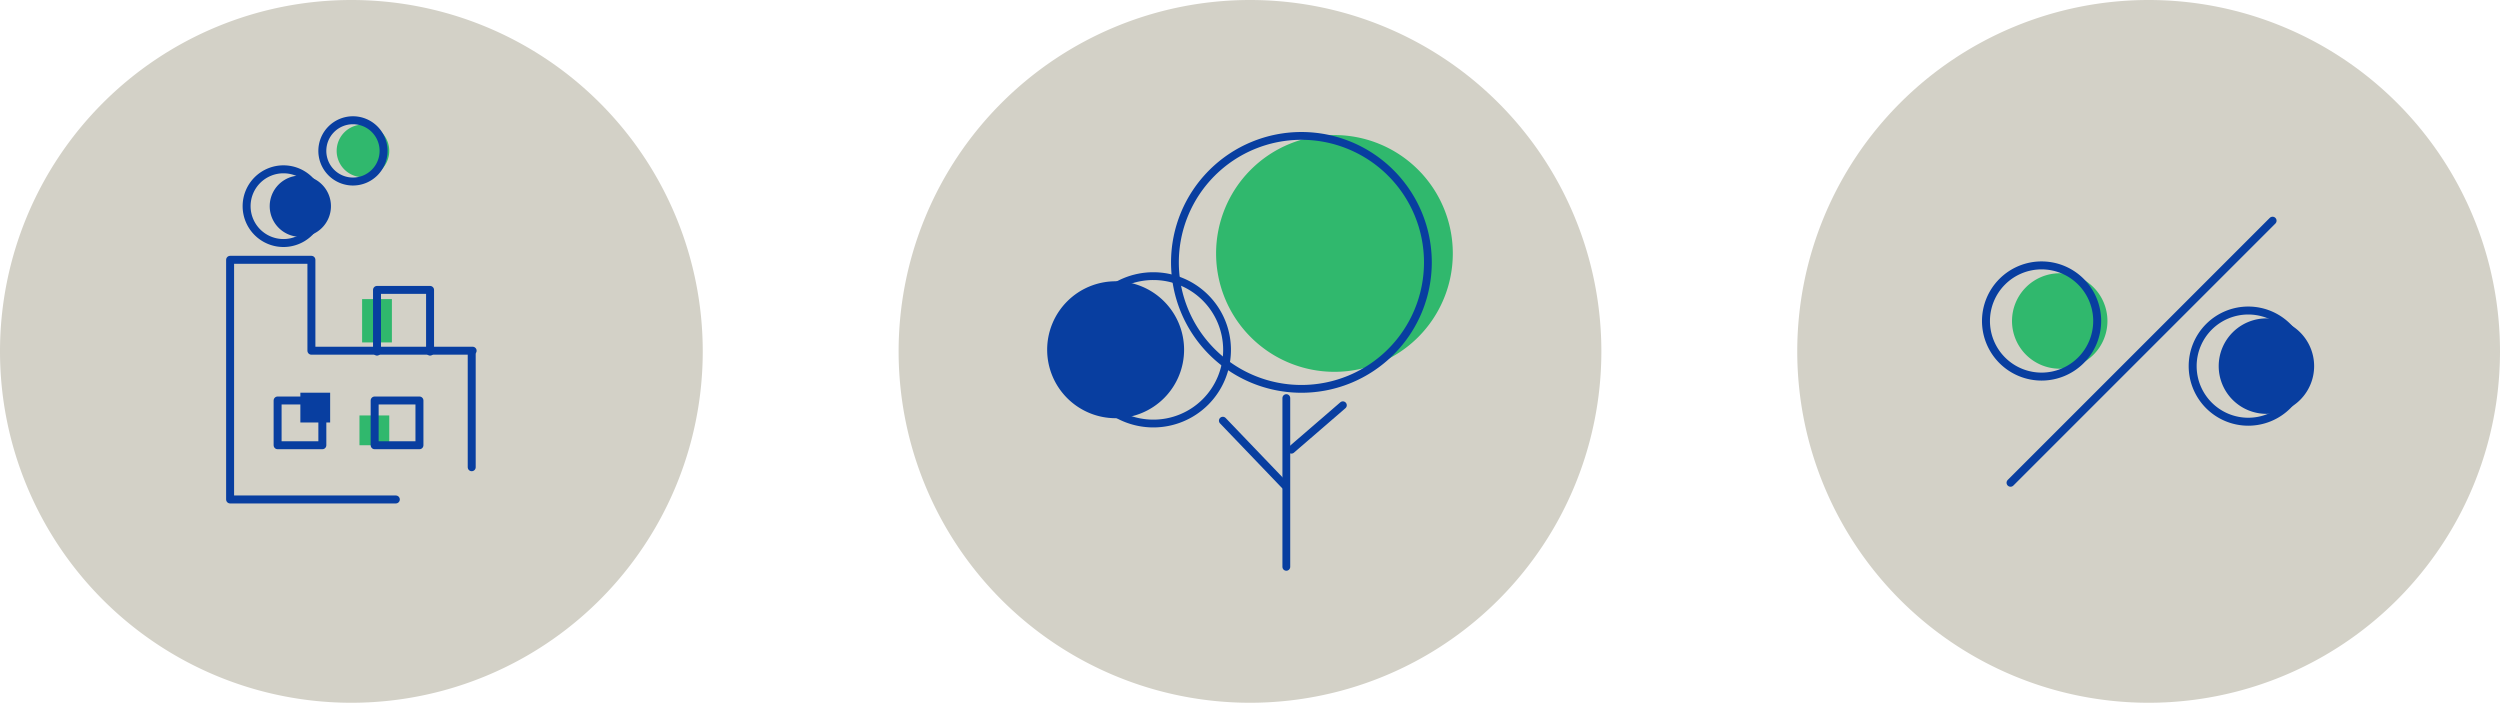
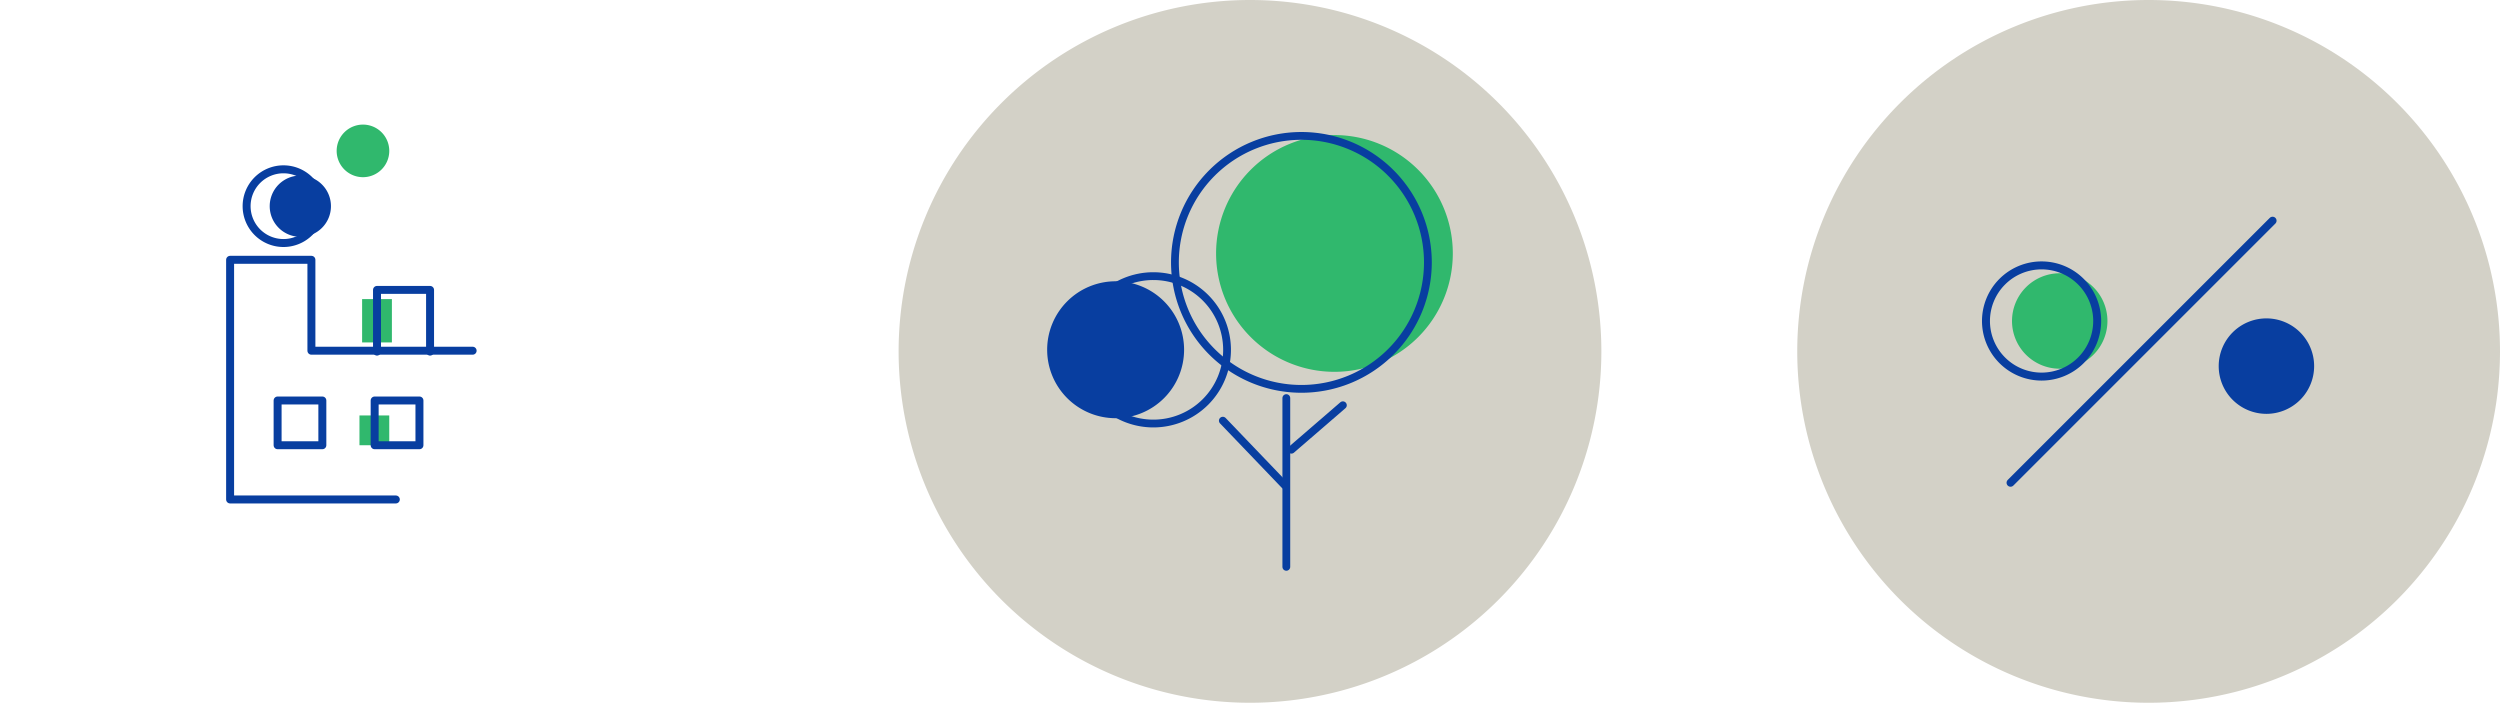
<svg xmlns="http://www.w3.org/2000/svg" width="191.455" height="53.818" viewBox="0 0 191.455 53.818">
  <defs>
    <clipPath id="clip-path">
      <path id="Path_12851" data-name="Path 12851" d="M0,20.674H53.818V-33.144H0Z" transform="translate(0 33.144)" fill="none" />
    </clipPath>
  </defs>
  <g id="Group_2668" data-name="Group 2668" transform="translate(11515 -81.5)">
    <g id="Group_2226" data-name="Group 2226" transform="translate(-11515 114.644)">
      <g id="Group_2218" data-name="Group 2218" transform="translate(0 -33.144)" clip-path="url(#clip-path)">
        <g id="Group_2216" data-name="Group 2216" transform="translate(0)">
-           <path id="Path_12849" data-name="Path 12849" d="M10.337,20.674A26.909,26.909,0,0,0,37.246-6.235,26.91,26.91,0,0,0,10.337-33.144,26.91,26.91,0,0,0-16.572-6.235,26.909,26.909,0,0,0,10.337,20.674" transform="translate(16.572 33.144)" fill="#d3d1c7" />
-         </g>
+           </g>
        <g id="Group_2217" data-name="Group 2217" transform="translate(20.655 13.443)">
          <path id="Path_12850" data-name="Path 12850" d="M1.8.9A2.346,2.346,0,0,1-.544,3.248,2.346,2.346,0,0,1-2.89.9,2.346,2.346,0,0,1-.544-1.445,2.346,2.346,0,0,1,1.8.9" transform="translate(2.89 1.445)" fill="#083ea0" />
        </g>
      </g>
-       <path id="Path_12852" data-name="Path 12852" d="M16.447-12.342H14.166v-2.281h2.281Z" transform="translate(8.836 11.553)" fill="#083ea0" />
      <path id="Path_12853" data-name="Path 12853" d="M19.235-11.269H16.954V-13.55h2.281Z" transform="translate(10.575 12.222)" fill="#30b86d" />
      <path id="Path_12854" data-name="Path 12854" d="M19.359-15.719H17.078v-3.319h2.281Z" transform="translate(10.653 8.799)" fill="#30b86d" />
      <g id="Group_2222" data-name="Group 2222" transform="translate(0 -33.144)" clip-path="url(#clip-path)">
        <g id="Group_2219" data-name="Group 2219" transform="translate(18.886 12.967)">
          <path id="Path_12855" data-name="Path 12855" d="M2.169,1.084A2.822,2.822,0,0,1-.653,3.906,2.822,2.822,0,0,1-3.477,1.084,2.822,2.822,0,0,1-.653-1.738,2.822,2.822,0,0,1,2.169,1.084Z" transform="translate(3.477 1.738)" fill="none" stroke="#083ea0" stroke-linecap="round" stroke-linejoin="round" stroke-width="0.61" />
        </g>
        <g id="Group_2220" data-name="Group 2220" transform="translate(25.782 9.542)">
          <path id="Path_12856" data-name="Path 12856" d="M1.548.773A2.013,2.013,0,0,1-.466,2.787,2.015,2.015,0,0,1-2.481.773,2.015,2.015,0,0,1-.466-1.24,2.013,2.013,0,0,1,1.548.773" transform="translate(2.481 1.24)" fill="#30b86d" />
        </g>
        <g id="Group_2221" data-name="Group 2221" transform="translate(24.685 9.209)">
-           <path id="Path_12857" data-name="Path 12857" d="M1.8.9A2.346,2.346,0,0,1-.544,3.248,2.346,2.346,0,0,1-2.89.9,2.346,2.346,0,0,1-.544-1.445,2.346,2.346,0,0,1,1.8.9Z" transform="translate(2.89 1.445)" fill="none" stroke="#083ea0" stroke-linecap="round" stroke-linejoin="round" stroke-width="0.61" />
-         </g>
+           </g>
      </g>
      <g id="Group_2223" data-name="Group 2223" transform="translate(36.125 -6.032)">
-         <path id="Path_12859" data-name="Path 12859" d="M0,0V8.669" fill="none" stroke="#083ea0" stroke-linecap="round" stroke-linejoin="round" stroke-width="0.61" />
-       </g>
+         </g>
      <g id="Group_2224" data-name="Group 2224" transform="translate(17.622 -13.247)">
        <path id="Path_12860" data-name="Path 12860" d="M7.135,2.674H-5.212V-4.287h-6.226V14.066H1.253" transform="translate(11.438 4.287)" fill="none" stroke="#083ea0" stroke-linecap="round" stroke-linejoin="round" stroke-width="0.61" />
      </g>
      <g id="Group_2225" data-name="Group 2225" transform="translate(28.872 -10.942)">
        <path id="Path_12861" data-name="Path 12861" d="M0,1.815V-2.91H4.063V1.815" transform="translate(0 2.91)" fill="none" stroke="#083ea0" stroke-linecap="round" stroke-linejoin="round" stroke-width="0.61" />
      </g>
      <path id="Path_12862" data-name="Path 12862" d="M16.519-10.829H13.093v-3.426h3.426Z" transform="translate(8.167 11.782)" fill="none" stroke="#083ea0" stroke-linecap="round" stroke-linejoin="round" stroke-width="0.61" />
      <path id="Path_12863" data-name="Path 12863" d="M21.1-10.829H17.67v-3.426H21.1Z" transform="translate(11.022 11.782)" fill="none" stroke="#083ea0" stroke-linecap="round" stroke-linejoin="round" stroke-width="0.61" />
    </g>
    <g id="Group_2258" data-name="Group 2258" transform="translate(-11446.182 114.644)">
      <g id="Group_2254" data-name="Group 2254" transform="translate(0 -33.144)" clip-path="url(#clip-path)">
        <g id="Group_2249" data-name="Group 2249" transform="translate(0)">
          <path id="Path_12877" data-name="Path 12877" d="M10.337,20.674A26.909,26.909,0,0,0,37.246-6.235,26.91,26.91,0,0,0,10.337-33.144,26.91,26.91,0,0,0-16.572-6.235,26.909,26.909,0,0,0,10.337,20.674" transform="translate(16.572 33.144)" fill="#d3d1c7" />
        </g>
        <g id="Group_2250" data-name="Group 2250" transform="translate(24.312 10.344)">
          <path id="Path_12878" data-name="Path 12878" d="M6.964,3.482A9.065,9.065,0,0,1-2.1,12.548a9.065,9.065,0,0,1-9.064-9.065A9.065,9.065,0,0,1-2.1-5.583,9.065,9.065,0,0,1,6.964,3.482" transform="translate(11.165 5.583)" fill="#30b86d" />
        </g>
        <g id="Group_2251" data-name="Group 2251" transform="translate(11.376 21.541)">
          <path id="Path_12879" data-name="Path 12879" d="M4.028,2.014A5.244,5.244,0,0,1-1.215,7.257,5.244,5.244,0,0,1-6.458,2.014,5.244,5.244,0,0,1-1.215-3.229,5.244,5.244,0,0,1,4.028,2.014" transform="translate(6.458 3.229)" fill="#083ea0" />
        </g>
        <g id="Group_2252" data-name="Group 2252" transform="translate(13.862 21.147)">
          <path id="Path_12880" data-name="Path 12880" d="M4.337,2.168A5.644,5.644,0,0,1-1.307,7.812,5.645,5.645,0,0,1-6.953,2.168,5.645,5.645,0,0,1-1.307-3.476,5.644,5.644,0,0,1,4.337,2.168Z" transform="translate(6.953 3.476)" fill="none" stroke="#083ea0" stroke-linecap="round" stroke-linejoin="round" stroke-width="0.597" />
        </g>
        <g id="Group_2253" data-name="Group 2253" transform="translate(21.161 10.408)">
          <path id="Path_12881" data-name="Path 12881" d="M7.442,3.721a9.687,9.687,0,0,1-9.686,9.686A9.687,9.687,0,0,1-11.93,3.721,9.687,9.687,0,0,1-2.244-5.965,9.687,9.687,0,0,1,7.442,3.721Z" transform="translate(11.93 5.965)" fill="none" stroke="#083ea0" stroke-linecap="round" stroke-linejoin="round" stroke-width="0.597" />
        </g>
      </g>
      <g id="Group_2255" data-name="Group 2255" transform="translate(24.829 -0.928)">
        <path id="Path_12883" data-name="Path 12883" d="M0,0,4.737,4.941" fill="none" stroke="#083ea0" stroke-linecap="round" stroke-linejoin="round" stroke-width="0.597" />
      </g>
      <g id="Group_2256" data-name="Group 2256" transform="translate(30.08 -2.109)">
        <path id="Path_12884" data-name="Path 12884" d="M1.515,0-2.428,3.405" transform="translate(2.428)" fill="none" stroke="#083ea0" stroke-linecap="round" stroke-linejoin="round" stroke-width="0.597" />
      </g>
      <g id="Group_2257" data-name="Group 2257" transform="translate(29.691 -2.658)">
        <path id="Path_12885" data-name="Path 12885" d="M0,0V12.924" fill="none" stroke="#083ea0" stroke-linecap="round" stroke-linejoin="round" stroke-width="0.597" />
      </g>
    </g>
    <g id="Group_2266" data-name="Group 2266" transform="translate(-11377.363 114.644)">
      <g id="Group_2264" data-name="Group 2264" transform="translate(0 -33.144)" clip-path="url(#clip-path)">
        <g id="Group_2259" data-name="Group 2259" transform="translate(0)">
          <path id="Path_12886" data-name="Path 12886" d="M10.337,20.674A26.909,26.909,0,0,0,37.246-6.235,26.91,26.91,0,0,0,10.337-33.144,26.91,26.91,0,0,0-16.572-6.235,26.909,26.909,0,0,0,10.337,20.674" transform="translate(16.572 33.144)" fill="#d3d1c7" />
        </g>
        <g id="Group_2260" data-name="Group 2260" transform="translate(32.274 24.383)">
          <path id="Path_12887" data-name="Path 12887" d="M2.808,1.4A3.655,3.655,0,0,1-.847,5.059,3.655,3.655,0,0,1-4.5,1.4,3.655,3.655,0,0,1-.847-2.251,3.655,3.655,0,0,1,2.808,1.4" transform="translate(4.502 2.251)" fill="#083ea0" />
        </g>
        <g id="Group_2261" data-name="Group 2261" transform="translate(30.282 23.781)">
-           <path id="Path_12888" data-name="Path 12888" d="M3.272,1.636A4.258,4.258,0,0,1-.986,5.893,4.258,4.258,0,0,1-5.245,1.636,4.258,4.258,0,0,1-.986-2.622,4.258,4.258,0,0,1,3.272,1.636Z" transform="translate(5.245 2.622)" fill="none" stroke="#083ea0" stroke-linecap="round" stroke-linejoin="round" stroke-width="0.61" />
-         </g>
+           </g>
        <g id="Group_2262" data-name="Group 2262" transform="translate(16.445 20.927)">
          <path id="Path_12889" data-name="Path 12889" d="M2.808,1.4A3.655,3.655,0,0,1-.847,5.059,3.655,3.655,0,0,1-4.5,1.4,3.655,3.655,0,0,1-.847-2.251,3.655,3.655,0,0,1,2.808,1.4" transform="translate(4.502 2.251)" fill="#30b86d" />
        </g>
        <g id="Group_2263" data-name="Group 2263" transform="translate(14.453 20.325)">
          <path id="Path_12890" data-name="Path 12890" d="M3.272,1.636A4.258,4.258,0,0,1-.986,5.893,4.258,4.258,0,0,1-5.245,1.636,4.258,4.258,0,0,1-.986-2.622,4.258,4.258,0,0,1,3.272,1.636Z" transform="translate(5.245 2.622)" fill="none" stroke="#083ea0" stroke-linecap="round" stroke-linejoin="round" stroke-width="0.61" />
        </g>
      </g>
      <g id="Group_2265" data-name="Group 2265" transform="translate(16.334 -16.242)">
        <path id="Path_12892" data-name="Path 12892" d="M0,7.709,20.068-12.359" transform="translate(0 12.359)" fill="none" stroke="#083ea0" stroke-linecap="round" stroke-linejoin="round" stroke-width="0.61" />
      </g>
    </g>
  </g>
</svg>